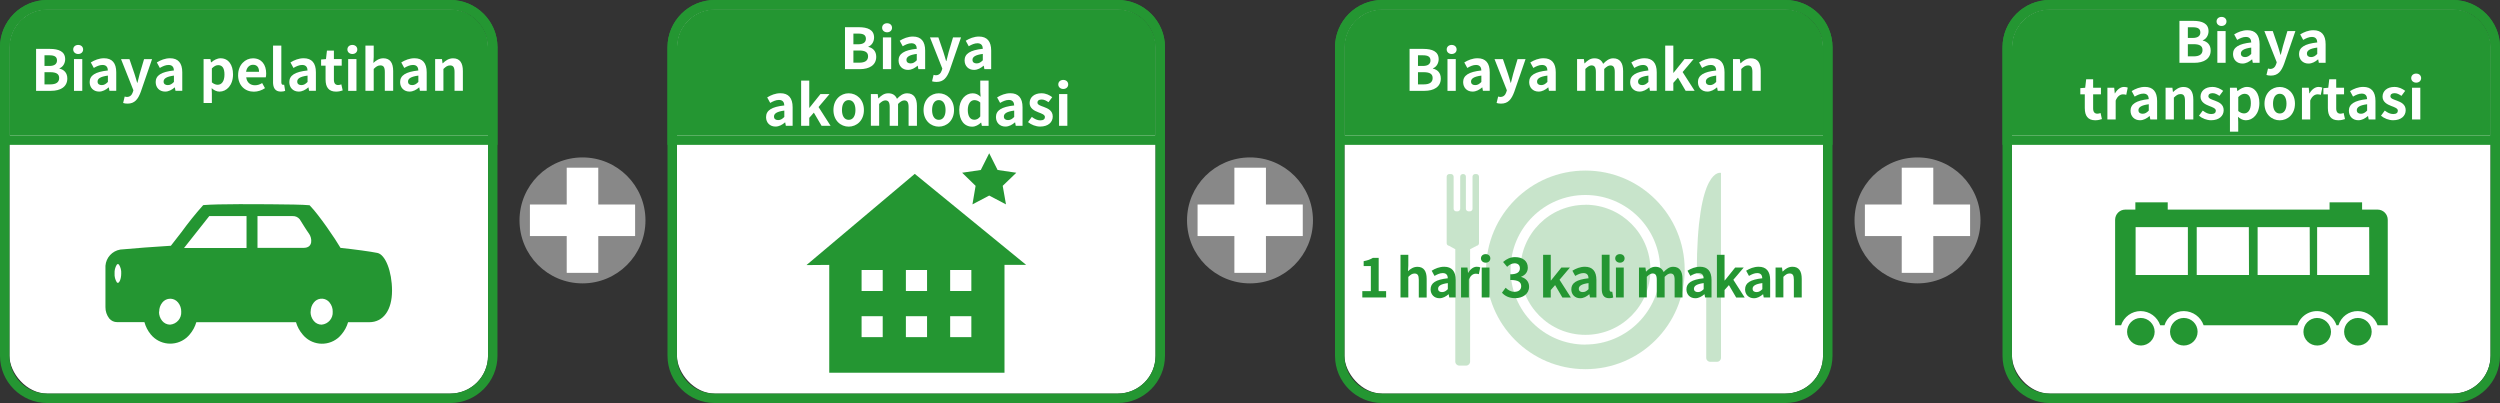
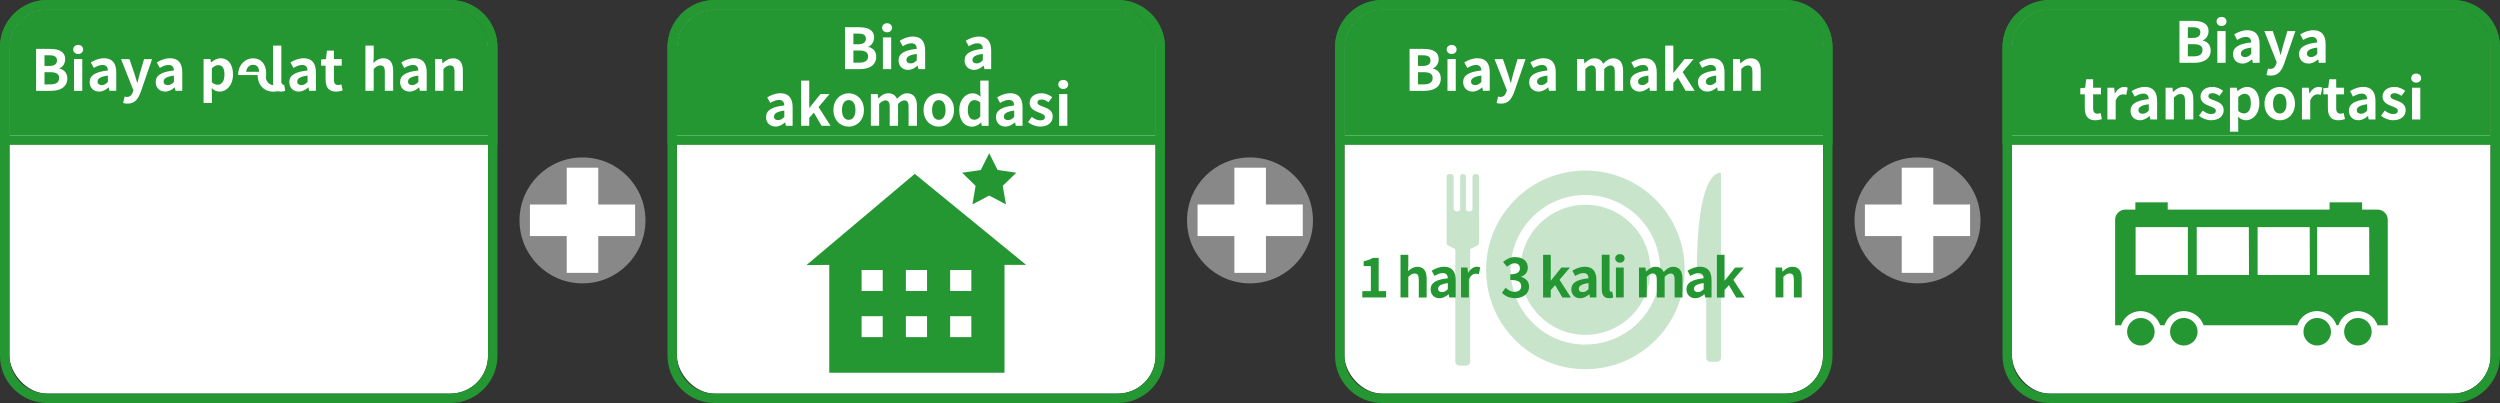
<svg xmlns="http://www.w3.org/2000/svg" id="_レイヤー_2" data-name="レイヤー 2" viewBox="0 0 794 128">
  <rect x="0" y="0" width="794" height="128" fill="#333333" stroke="none" />
  <defs>
    <style>
      .cls-1, .cls-2, .cls-3, .cls-4 {
        stroke-width: 0px;
      }

      .cls-1, .cls-4 {
        fill: #249632;
      }

      .cls-2 {
        fill: #888;
      }

      .cls-3 {
        fill: #fff;
      }

      .cls-4 {
        isolation: isolate;
        opacity: .25;
      }
    </style>
  </defs>
  <g id="_レイヤー_1-2" data-name="レイヤー 1">
    <g>
      <path class="cls-2" d="M185,90c11.05,0,20-8.95,20-20s-8.95-20-20-20-20,8.95-20,20,8.95,20,20,20" />
      <rect class="cls-3" x="179.99" y="53.26" width="10.02" height="33.4" />
      <rect class="cls-3" x="168.3" y="64.95" width="33.41" height="10.02" />
      <path class="cls-2" d="M397.05,90c11.05-.03,19.98-9,19.95-20.05s-9-19.98-20.05-19.95c-11.03.03-19.95,8.97-19.95,20,0,11.05,8.95,20,20,20,.02,0,.03,0,.05,0" />
      <rect class="cls-3" x="392.04" y="53.26" width="10.02" height="33.4" />
      <rect class="cls-3" x="380.35" y="64.95" width="33.41" height="10.02" />
      <path class="cls-2" d="M609,90c11.05,0,20-8.95,20-20s-8.95-20-20-20-20,8.95-20,20,8.95,20,20,20" />
      <rect class="cls-3" x="603.99" y="53.26" width="10.02" height="33.4" />
      <rect class="cls-3" x="592.29" y="64.95" width="33.41" height="10.02" />
      <g>
        <rect class="cls-3" x="3" y="3" width="152" height="122" rx="12" ry="12" />
        <path class="cls-1" d="M143,3c6.63,0,12,5.37,12,12v98c0,6.63-5.37,12-12,12H15c-6.63,0-12-5.37-12-12V15c0-6.63,5.37-12,12-12h128M143,0H15C6.73,0,0,6.73,0,15v98c0,8.27,6.73,15,15,15h128c8.27,0,15-6.73,15-15V15c0-8.27-6.73-15-15-15h0Z" />
      </g>
      <g>
        <path class="cls-1" d="M15,3h128c6.62,0,12,5.38,12,12v28H3V15c0-6.62,5.38-12,12-12Z" />
        <path class="cls-1" d="M143,3c6.63,0,12,5.37,12,12v28H3V15c0-6.63,5.37-12,12-12h128M143,0H15C6.73,0,0,6.73,0,15v31h158V15c0-8.27-6.73-15-15-15h0Z" />
      </g>
-       <path class="cls-1" d="M50.56,98.99c-.02-1.06.33-2.09,1-2.91,1.1-1.38,3.12-1.61,4.5-.5.19.15.35.32.5.5.67.82,1.02,1.85,1,2.91.14,2.12-1.44,3.95-3.56,4.12-.97-.01-1.89-.46-2.5-1.21-.67-.82-1.02-1.85-1-2.91M98.67,98.99c-.02-1.06.33-2.09,1-2.91,1.08-1.38,3.07-1.63,4.45-.55.21.16.39.35.55.55.67.82,1.03,1.85,1,2.91.15,2.11-1.42,3.94-3.53,4.12-.98,0-1.9-.45-2.51-1.21-.67-.82-1.02-1.85-1-2.91M66.46,68.63h11.84v10.13h-19.85l8.01-10.13ZM92.92,68.63c.87-.05,1.71.32,2.26,1,.53.82,2.1,3.42,3,4.65.9,1.23,1.4,4.44-1.74,4.44h-14.66v-10.09h11.14ZM76.11,64.84c-5,0-9.38.12-11.26.28h-.24l-.2.17c-2.39,2.68-4.64,5.49-6.75,8.4-1.29,1.67-2.5,3.25-3.39,4.36-2.53.11-14.25,1-16.06,1.21-2.57.43-4.52,2.55-4.72,5.15v13.14c-.02,1.3.41,2.56,1.2,3.59.62.75,1.55,1.18,2.53,1.17h8.65c.39,1.42,1.07,2.75,2,3.89,2.79,3.42,7.83,3.94,11.26,1.14.42-.34.8-.73,1.14-1.14.96-1.13,1.67-2.45,2.08-3.87h31.66c.41,1.42,1.12,2.74,2.08,3.87,2.75,3.42,7.74,3.96,11.16,1.22.45-.36.86-.77,1.22-1.22.96-1.13,1.67-2.45,2.08-3.87h6.73c4.45,0,7.23-3.84,7.23-10s-2.13-11.49-4.65-12c-2-.42-7.65-1.19-11.71-1.6-1.58-2.74-6.82-10.45-9.66-13.36l-.21-.2h-.24c-1.59-.17-6.71-.27-12.51-.3l-9.42-.03ZM36.39,86.84c-.06-.97.18-1.93.69-2.76.08-.12.21-.2.35-.22.15.01.29.1.38.22.51.83.75,1.79.69,2.76,0,1.84-.62,3-1.07,3-.14-.02-.27-.09-.35-.21-.51-.83-.75-1.79-.69-2.76" />
      <g>
        <path class="cls-3" d="M11.46,15.53h4.41c2.74,0,4.83.79,4.83,3.28,0,1.22-.68,2.48-1.82,2.88v.09c1.44.34,2.5,1.35,2.5,3.15,0,2.68-2.23,3.92-5.17,3.92h-4.75v-13.32ZM15.67,20.95c1.69,0,2.43-.68,2.43-1.75,0-1.17-.79-1.64-2.39-1.64h-1.58v3.38h1.55ZM15.98,26.8c1.82,0,2.81-.65,2.81-2.03,0-1.3-.97-1.84-2.81-1.84h-1.85v3.87h1.85Z" />
        <path class="cls-3" d="M23.25,15.71c0-.86.67-1.44,1.58-1.44s1.57.58,1.57,1.44-.67,1.44-1.57,1.44-1.58-.61-1.58-1.44ZM23.5,18.77h2.63v10.08h-2.63v-10.08Z" />
        <path class="cls-3" d="M28.47,26.11c0-2.16,1.75-3.29,5.8-3.73-.04-.99-.47-1.75-1.71-1.75-.94,0-1.84.41-2.77.95l-.95-1.75c1.19-.74,2.63-1.33,4.21-1.33,2.56,0,3.87,1.53,3.87,4.45v5.89h-2.16l-.2-1.08h-.05c-.88.76-1.89,1.33-3.04,1.33-1.8,0-2.99-1.28-2.99-2.99ZM34.27,26.04v-2.03c-2.45.32-3.28.99-3.28,1.89,0,.79.56,1.13,1.33,1.13s1.31-.36,1.94-.99Z" />
        <path class="cls-3" d="M39.11,32.7l.49-2.04c.18.05.47.13.7.13,1.03,0,1.6-.65,1.89-1.53l.18-.59-3.93-9.9h2.67l1.6,4.68c.31.9.56,1.87.85,2.84h.09c.23-.94.49-1.91.72-2.84l1.39-4.68h2.54l-3.58,10.39c-.88,2.38-1.96,3.75-4.21,3.75-.59,0-.99-.07-1.39-.2Z" />
        <path class="cls-3" d="M49.44,26.11c0-2.16,1.75-3.29,5.8-3.73-.04-.99-.47-1.75-1.71-1.75-.94,0-1.84.41-2.77.95l-.95-1.75c1.19-.74,2.63-1.33,4.21-1.33,2.56,0,3.87,1.53,3.87,4.45v5.89h-2.16l-.2-1.08h-.05c-.88.76-1.89,1.33-3.04,1.33-1.8,0-2.99-1.28-2.99-2.99ZM55.24,26.04v-2.03c-2.45.32-3.28.99-3.28,1.89,0,.79.56,1.13,1.33,1.13s1.31-.36,1.94-.99Z" />
        <path class="cls-3" d="M64.67,18.77h2.16l.18,1.04h.07c.85-.72,1.89-1.3,2.97-1.3,2.49,0,3.96,2.04,3.96,5.13,0,3.46-2.07,5.46-4.29,5.46-.88,0-1.73-.4-2.5-1.1l.07,1.66v3.06h-2.63v-13.95ZM71.29,23.68c0-1.93-.61-2.99-2-2.99-.68,0-1.3.34-2,1.04v4.43c.65.56,1.3.76,1.84.76,1.22,0,2.16-1.04,2.16-3.24Z" />
-         <path class="cls-3" d="M75.63,23.83c0-3.28,2.29-5.31,4.7-5.31,2.77,0,4.21,2.04,4.21,4.83,0,.49-.05.97-.13,1.21h-6.21c.22,1.66,1.3,2.52,2.79,2.52.83,0,1.55-.25,2.27-.7l.9,1.62c-.99.68-2.27,1.12-3.53,1.12-2.81,0-5.01-1.96-5.01-5.28ZM82.27,22.8c0-1.37-.61-2.23-1.91-2.23-1.06,0-2,.76-2.2,2.23h4.1Z" />
+         <path class="cls-3" d="M75.63,23.83c0-3.28,2.29-5.31,4.7-5.31,2.77,0,4.21,2.04,4.21,4.83,0,.49-.05.97-.13,1.21c.22,1.66,1.3,2.52,2.79,2.52.83,0,1.55-.25,2.27-.7l.9,1.62c-.99.68-2.27,1.12-3.53,1.12-2.81,0-5.01-1.96-5.01-5.28ZM82.27,22.8c0-1.37-.61-2.23-1.91-2.23-1.06,0-2,.76-2.2,2.23h4.1Z" />
        <path class="cls-3" d="M86.72,26.02v-11.54h2.63v11.67c0,.59.29.79.54.79.11,0,.18,0,.36-.04l.32,1.96c-.31.13-.76.23-1.37.23-1.84,0-2.49-1.21-2.49-3.08Z" />
        <path class="cls-3" d="M91.88,26.11c0-2.16,1.75-3.29,5.8-3.73-.04-.99-.47-1.75-1.71-1.75-.94,0-1.84.41-2.77.95l-.95-1.75c1.19-.74,2.63-1.33,4.21-1.33,2.56,0,3.87,1.53,3.87,4.45v5.89h-2.16l-.2-1.08h-.05c-.88.76-1.89,1.33-3.04,1.33-1.8,0-2.99-1.28-2.99-2.99ZM97.68,26.04v-2.03c-2.45.32-3.28.99-3.28,1.89,0,.79.56,1.13,1.33,1.13s1.31-.36,1.94-.99Z" />
        <path class="cls-3" d="M103.4,25.32v-4.46h-1.42v-1.96l1.55-.13.31-2.7h2.21v2.7h2.48v2.09h-2.48v4.46c0,1.15.47,1.69,1.37,1.69.32,0,.72-.11.99-.22l.43,1.93c-.54.18-1.24.38-2.12.38-2.39,0-3.31-1.51-3.31-3.78Z" />
-         <path class="cls-3" d="M110.33,15.71c0-.86.67-1.44,1.58-1.44s1.57.58,1.57,1.44-.67,1.44-1.57,1.44-1.58-.61-1.58-1.44ZM110.58,18.77h2.63v10.08h-2.63v-10.08Z" />
        <path class="cls-3" d="M116.06,14.48h2.63v3.62l-.11,1.89c.81-.76,1.8-1.48,3.17-1.48,2.18,0,3.12,1.51,3.12,4.05v6.28h-2.65v-5.96c0-1.55-.43-2.11-1.42-2.11-.83,0-1.35.4-2.11,1.13v6.93h-2.63v-14.37Z" />
        <path class="cls-3" d="M127.07,26.11c0-2.16,1.75-3.29,5.8-3.73-.04-.99-.47-1.75-1.71-1.75-.94,0-1.84.41-2.77.95l-.95-1.75c1.19-.74,2.63-1.33,4.21-1.33,2.56,0,3.87,1.53,3.87,4.45v5.89h-2.16l-.2-1.08h-.05c-.88.76-1.89,1.33-3.04,1.33-1.8,0-2.99-1.28-2.99-2.99ZM132.87,26.04v-2.03c-2.45.32-3.28.99-3.28,1.89,0,.79.56,1.13,1.33,1.13s1.31-.36,1.94-.99Z" />
        <path class="cls-3" d="M138.21,18.77h2.16l.18,1.33h.07c.88-.86,1.91-1.58,3.28-1.58,2.18,0,3.11,1.51,3.11,4.05v6.28h-2.65v-5.96c0-1.55-.43-2.11-1.42-2.11-.83,0-1.35.4-2.11,1.13v6.93h-2.63v-10.08Z" />
      </g>
      <g>
        <rect class="cls-3" x="215" y="3" width="152" height="122" rx="12" ry="12" />
        <path class="cls-1" d="M355,3c6.63,0,12,5.37,12,12v98c0,6.63-5.37,12-12,12h-128c-6.63,0-12-5.37-12-12V15c0-6.63,5.37-12,12-12h128M355,0h-128c-8.27,0-15,6.73-15,15v98c0,8.27,6.73,15,15,15h128c8.27,0,15-6.73,15-15V15c0-8.27-6.73-15-15-15h0Z" />
      </g>
      <g>
        <polygon class="cls-1" points="318.46 59.02 322.78 54.86 316.84 53.99 314.17 48.67 311.5 53.99 305.57 54.86 309.85 59.02 308.85 64.91 314.17 62.11 319.5 64.91 318.46 59.02" />
        <path class="cls-1" d="M290.53,55.22l-34.33,28.91v.06l7.17-.06v34.25h55.66v-34.25h6.88l-35.38-28.91ZM280.35,107.08h-6.71v-6.65h6.71v6.65ZM280.35,92.42h-6.71v-6.67h6.71v6.67ZM294.43,107.08h-6.72v-6.65h6.72v6.65ZM294.43,92.42h-6.72v-6.67h6.72v6.67ZM308.5,107.08h-6.73v-6.65h6.73v6.65ZM308.5,92.42h-6.73v-6.67h6.73v6.67Z" />
      </g>
      <g>
        <path class="cls-1" d="M227,3h128c6.62,0,12,5.38,12,12v28h-152V15c0-6.62,5.38-12,12-12Z" />
        <path class="cls-1" d="M355,3c6.63,0,12,5.37,12,12v28h-152V15c0-6.63,5.37-12,12-12h128M355,0h-128c-8.27,0-15,6.73-15,15v31h158V15c0-8.27-6.73-15-15-15h0Z" />
      </g>
      <g>
        <path class="cls-3" d="M268.37,8.64h4.41c2.74,0,4.83.79,4.83,3.28,0,1.22-.68,2.48-1.82,2.88v.09c1.44.34,2.5,1.35,2.5,3.15,0,2.68-2.23,3.92-5.17,3.92h-4.75v-13.32ZM272.58,14.06c1.69,0,2.43-.68,2.43-1.75,0-1.17-.79-1.64-2.39-1.64h-1.58v3.38h1.55ZM272.89,19.91c1.82,0,2.81-.65,2.81-2.03,0-1.3-.97-1.84-2.81-1.84h-1.85v3.87h1.85Z" />
        <path class="cls-3" d="M280.16,8.82c0-.86.67-1.44,1.58-1.44s1.57.58,1.57,1.44-.67,1.44-1.57,1.44-1.58-.61-1.58-1.44ZM280.41,11.88h2.63v10.08h-2.63v-10.08Z" />
        <path class="cls-3" d="M285.38,19.22c0-2.16,1.75-3.29,5.8-3.73-.04-.99-.47-1.75-1.71-1.75-.94,0-1.84.41-2.77.95l-.95-1.75c1.19-.74,2.63-1.33,4.21-1.33,2.56,0,3.87,1.53,3.87,4.45v5.89h-2.16l-.2-1.08h-.05c-.88.76-1.89,1.33-3.04,1.33-1.8,0-2.99-1.28-2.99-2.99ZM291.17,19.15v-2.03c-2.45.32-3.28.99-3.28,1.89,0,.79.56,1.13,1.33,1.13s1.31-.36,1.94-.99Z" />
-         <path class="cls-3" d="M296.02,25.81l.49-2.04c.18.05.47.13.7.13,1.03,0,1.6-.65,1.89-1.53l.18-.59-3.92-9.9h2.67l1.6,4.68c.31.9.56,1.87.85,2.84h.09c.23-.94.49-1.91.72-2.84l1.39-4.68h2.54l-3.58,10.39c-.88,2.38-1.96,3.75-4.21,3.75-.59,0-.99-.07-1.39-.2Z" />
        <path class="cls-3" d="M306.35,19.22c0-2.16,1.75-3.29,5.8-3.73-.04-.99-.47-1.75-1.71-1.75-.94,0-1.84.41-2.77.95l-.95-1.75c1.19-.74,2.63-1.33,4.21-1.33,2.56,0,3.87,1.53,3.87,4.45v5.89h-2.16l-.2-1.08h-.05c-.88.76-1.89,1.33-3.04,1.33-1.8,0-2.99-1.28-2.99-2.99ZM312.14,19.15v-2.03c-2.45.32-3.28.99-3.28,1.89,0,.79.56,1.13,1.33,1.13s1.31-.36,1.95-.99Z" />
        <path class="cls-3" d="M243.3,37.22c0-2.16,1.75-3.29,5.8-3.73-.04-.99-.47-1.75-1.71-1.75-.94,0-1.84.41-2.77.95l-.96-1.75c1.19-.74,2.63-1.33,4.21-1.33,2.56,0,3.87,1.53,3.87,4.45v5.89h-2.16l-.2-1.08h-.05c-.88.76-1.89,1.33-3.04,1.33-1.8,0-2.99-1.28-2.99-2.99ZM249.1,37.15v-2.03c-2.45.32-3.28.99-3.28,1.89,0,.79.56,1.13,1.33,1.13s1.31-.36,1.94-.99Z" />
        <path class="cls-3" d="M254.44,25.59h2.58v8.64h.07l3.49-4.36h2.88l-3.49,4.12,3.82,5.96h-2.86l-2.45-4.18-1.46,1.66v2.52h-2.58v-14.37Z" />
        <path class="cls-3" d="M264.7,34.94c0-3.37,2.32-5.31,4.84-5.31s4.84,1.94,4.84,5.31-2.32,5.28-4.84,5.28-4.84-1.94-4.84-5.28ZM271.69,34.94c0-1.91-.77-3.15-2.14-3.15s-2.14,1.24-2.14,3.15.77,3.12,2.14,3.12,2.14-1.22,2.14-3.12Z" />
        <path class="cls-3" d="M276.6,29.88h2.16l.18,1.35h.07c.85-.88,1.78-1.6,3.1-1.6,1.44,0,2.29.65,2.77,1.76.92-.97,1.89-1.76,3.21-1.76,2.14,0,3.13,1.51,3.13,4.05v6.28h-2.65v-5.96c0-1.55-.45-2.11-1.4-2.11-.58,0-1.22.38-1.95,1.13v6.93h-2.65v-5.96c0-1.55-.45-2.11-1.4-2.11-.58,0-1.22.38-1.95,1.13v6.93h-2.63v-10.08Z" />
        <path class="cls-3" d="M293.32,34.94c0-3.37,2.32-5.31,4.84-5.31s4.84,1.94,4.84,5.31-2.32,5.28-4.84,5.28-4.84-1.94-4.84-5.28ZM300.31,34.94c0-1.91-.78-3.15-2.14-3.15s-2.14,1.24-2.14,3.15.77,3.12,2.14,3.12,2.14-1.22,2.14-3.12Z" />
        <path class="cls-3" d="M304.65,34.94c0-3.29,2.05-5.31,4.23-5.31,1.13,0,1.84.43,2.56,1.1l-.11-1.58v-3.55h2.65v14.37h-2.14l-.22-1.04h-.05c-.74.72-1.75,1.3-2.79,1.3-2.5,0-4.12-1.98-4.12-5.28ZM311.33,36.99v-4.43c-.61-.56-1.24-.76-1.87-.76-1.13,0-2.09,1.08-2.09,3.1s.76,3.13,2.09,3.13c.7,0,1.3-.29,1.87-1.04Z" />
        <path class="cls-3" d="M316.31,37.22c0-2.16,1.75-3.29,5.8-3.73-.04-.99-.47-1.75-1.71-1.75-.94,0-1.84.41-2.77.95l-.95-1.75c1.19-.74,2.63-1.33,4.21-1.33,2.56,0,3.87,1.53,3.87,4.45v5.89h-2.16l-.2-1.08h-.05c-.88.76-1.89,1.33-3.04,1.33-1.8,0-2.99-1.28-2.99-2.99ZM322.11,37.15v-2.03c-2.45.32-3.28.99-3.28,1.89,0,.79.56,1.13,1.33,1.13s1.31-.36,1.94-.99Z" />
        <path class="cls-3" d="M326.5,38.79l1.21-1.66c.9.7,1.77,1.1,2.7,1.1,1.01,0,1.46-.43,1.46-1.06,0-.76-1.04-1.1-2.11-1.51-1.28-.49-2.75-1.26-2.75-2.94,0-1.82,1.48-3.1,3.74-3.1,1.48,0,2.59.61,3.44,1.24l-1.19,1.6c-.72-.5-1.42-.86-2.18-.86-.9,0-1.33.4-1.33.97,0,.74.99,1.01,2.05,1.4,1.33.5,2.81,1.17,2.81,3.04,0,1.76-1.39,3.19-4.02,3.19-1.35,0-2.84-.59-3.83-1.42Z" />
        <path class="cls-3" d="M336.11,26.82c0-.86.67-1.44,1.58-1.44s1.57.58,1.57,1.44-.67,1.44-1.57,1.44-1.58-.61-1.58-1.44ZM336.36,29.88h2.63v10.08h-2.63v-10.08Z" />
      </g>
      <g>
        <rect class="cls-3" x="639" y="3" width="152" height="122" rx="12" ry="12" />
        <path class="cls-1" d="M779,3c6.63,0,12,5.37,12,12v98c0,6.63-5.37,12-12,12h-128c-6.63,0-12-5.37-12-12V15c0-6.63,5.37-12,12-12h128M779,0h-128c-8.27,0-15,6.73-15,15v98c0,8.27,6.73,15,15,15h128c8.27,0,15-6.73,15-15V15c0-8.27-6.73-15-15-15h0Z" />
      </g>
      <g>
        <path class="cls-1" d="M735.87,100.98c-2.42.04-4.34,2.04-4.3,4.46.04,2.42,2.04,4.34,4.46,4.3,2.38-.04,4.29-1.98,4.3-4.36-.03-2.44-2.02-4.41-4.46-4.4" />
        <path class="cls-1" d="M679.87,100.98c-2.42.04-4.35,2.03-4.31,4.45.04,2.42,2.03,4.35,4.45,4.31,2.38-.04,4.3-1.98,4.31-4.36-.02-2.44-2.01-4.41-4.45-4.4" />
        <path class="cls-1" d="M748.87,100.98c-2.42,0-4.38,1.96-4.38,4.38s1.96,4.38,4.38,4.38,4.38-1.96,4.38-4.38-1.96-4.38-4.38-4.38" />
        <path class="cls-1" d="M693.58,100.98c-2.42,0-4.38,1.96-4.38,4.38s1.96,4.38,4.38,4.38,4.38-1.96,4.38-4.38-1.96-4.38-4.38-4.38" />
        <path class="cls-1" d="M758.35,69.8c0-1.78-1.43-3.22-3.21-3.23-.01,0-.02,0-.03,0h-4.91v-2.3h-10.33v2.3h-51.4v-2.3h-10.28v2.3h-3.19c-1.79,0-3.23,1.44-3.24,3.23v33.5h1.9c.88-2.68,3.38-4.49,6.2-4.5,2.82.02,5.31,1.83,6.22,4.5h1.37c.83-2.71,3.34-4.54,6.17-4.5,2.82.04,5.32,1.83,6.25,4.5h29.79c1.12-3.43,4.81-5.29,8.24-4.17,1.97.65,3.52,2.2,4.17,4.17h.63c.82-2.71,3.33-4.54,6.16-4.5,2.83.03,5.33,1.83,6.26,4.5h3.23v-33.5ZM694.87,87.34h-16.6v-15.21h16.6v15.21ZM714.28,87.34h-16.6v-15.21h16.55l.05,15.21ZM733.61,87.34h-16.59v-15.21h16.54l.05,15.21ZM752.5,87.34h-16.58v-15.21h16.53l.05,15.21Z" />
      </g>
      <g>
        <path class="cls-1" d="M651,3h128c6.62,0,12,5.38,12,12v28h-152V15c0-6.62,5.38-12,12-12Z" />
        <path class="cls-1" d="M779,3c6.63,0,12,5.37,12,12v28h-152V15c0-6.63,5.37-12,12-12h128M779,0h-128c-8.27,0-15,6.73-15,15v31h158V15c0-8.27-6.73-15-15-15h0Z" />
      </g>
      <g>
        <path class="cls-3" d="M692.19,6.63h4.41c2.74,0,4.83.79,4.83,3.28,0,1.22-.68,2.48-1.82,2.88v.09c1.44.34,2.5,1.35,2.5,3.15,0,2.68-2.23,3.92-5.17,3.92h-4.75V6.63ZM696.4,12.05c1.69,0,2.43-.68,2.43-1.75,0-1.17-.79-1.64-2.39-1.64h-1.58v3.38h1.55ZM696.71,17.9c1.82,0,2.81-.65,2.81-2.03,0-1.3-.97-1.84-2.81-1.84h-1.85v3.87h1.85Z" />
        <path class="cls-3" d="M703.98,6.81c0-.86.67-1.44,1.58-1.44s1.57.58,1.57,1.44-.67,1.44-1.57,1.44-1.58-.61-1.58-1.44ZM704.23,9.87h2.63v10.08h-2.63v-10.08Z" />
        <path class="cls-3" d="M709.2,17.21c0-2.16,1.75-3.29,5.8-3.73-.04-.99-.47-1.75-1.71-1.75-.94,0-1.84.41-2.77.95l-.95-1.75c1.19-.74,2.63-1.33,4.21-1.33,2.56,0,3.87,1.53,3.87,4.45v5.89h-2.16l-.2-1.08h-.05c-.88.76-1.89,1.33-3.04,1.33-1.8,0-2.99-1.28-2.99-2.99ZM714.99,17.14v-2.03c-2.45.32-3.28.99-3.28,1.89,0,.79.56,1.13,1.33,1.13s1.31-.36,1.94-.99Z" />
        <path class="cls-3" d="M719.83,23.8l.49-2.04c.18.05.47.13.7.13,1.03,0,1.6-.65,1.89-1.53l.18-.59-3.93-9.9h2.67l1.6,4.68c.31.9.56,1.87.85,2.84h.09c.23-.94.49-1.91.72-2.84l1.39-4.68h2.54l-3.58,10.39c-.88,2.38-1.96,3.75-4.21,3.75-.59,0-.99-.07-1.39-.2Z" />
        <path class="cls-3" d="M730.17,17.21c0-2.16,1.75-3.29,5.8-3.73-.04-.99-.47-1.75-1.71-1.75-.94,0-1.84.41-2.77.95l-.95-1.75c1.19-.74,2.63-1.33,4.21-1.33,2.56,0,3.87,1.53,3.87,4.45v5.89h-2.16l-.2-1.08h-.05c-.88.76-1.89,1.33-3.04,1.33-1.8,0-2.99-1.28-2.99-2.99ZM735.96,17.14v-2.03c-2.45.32-3.28.99-3.28,1.89,0,.79.56,1.13,1.33,1.13s1.31-.36,1.94-.99Z" />
        <path class="cls-3" d="M662.13,34.42v-4.46h-1.42v-1.96l1.55-.13.31-2.7h2.21v2.7h2.48v2.09h-2.48v4.46c0,1.15.47,1.69,1.37,1.69.32,0,.72-.11.99-.22l.43,1.93c-.54.18-1.24.38-2.12.38-2.39,0-3.31-1.51-3.31-3.78Z" />
        <path class="cls-3" d="M669.31,27.87h2.16l.18,1.78h.07c.74-1.31,1.82-2.04,2.86-2.04.56,0,.88.09,1.19.22l-.47,2.29c-.34-.11-.63-.16-1.04-.16-.79,0-1.75.52-2.32,1.98v6.01h-2.63v-10.08Z" />
        <path class="cls-3" d="M676.65,35.21c0-2.16,1.75-3.29,5.8-3.73-.04-.99-.47-1.75-1.71-1.75-.94,0-1.84.41-2.77.95l-.95-1.75c1.19-.74,2.63-1.33,4.21-1.33,2.56,0,3.87,1.53,3.87,4.45v5.89h-2.16l-.2-1.08h-.05c-.88.76-1.89,1.33-3.04,1.33-1.8,0-2.99-1.28-2.99-2.99ZM682.45,35.14v-2.03c-2.45.32-3.28.99-3.28,1.89,0,.79.56,1.13,1.33,1.13s1.31-.36,1.94-.99Z" />
        <path class="cls-3" d="M687.79,27.87h2.16l.18,1.33h.07c.88-.86,1.91-1.58,3.28-1.58,2.18,0,3.12,1.51,3.12,4.05v6.28h-2.65v-5.96c0-1.55-.43-2.11-1.42-2.11-.83,0-1.35.4-2.11,1.13v6.93h-2.63v-10.08Z" />
        <path class="cls-3" d="M698.38,36.78l1.21-1.66c.9.7,1.76,1.1,2.7,1.1,1.01,0,1.46-.43,1.46-1.06,0-.76-1.04-1.1-2.11-1.51-1.28-.49-2.75-1.26-2.75-2.94,0-1.82,1.48-3.1,3.75-3.1,1.48,0,2.59.61,3.44,1.24l-1.19,1.6c-.72-.5-1.42-.86-2.18-.86-.9,0-1.33.4-1.33.97,0,.74.99,1.01,2.05,1.4,1.33.5,2.81,1.17,2.81,3.04,0,1.76-1.39,3.19-4.01,3.19-1.35,0-2.84-.59-3.83-1.42Z" />
        <path class="cls-3" d="M708.24,27.87h2.16l.18,1.04h.07c.85-.72,1.89-1.3,2.97-1.3,2.48,0,3.96,2.04,3.96,5.13,0,3.46-2.07,5.46-4.29,5.46-.88,0-1.73-.4-2.5-1.1l.07,1.66v3.06h-2.63v-13.95ZM714.87,32.78c0-1.93-.61-2.99-2-2.99-.68,0-1.3.34-2,1.04v4.43c.65.56,1.3.76,1.84.76,1.22,0,2.16-1.04,2.16-3.24Z" />
        <path class="cls-3" d="M719.2,32.93c0-3.37,2.32-5.31,4.84-5.31s4.84,1.94,4.84,5.31-2.32,5.28-4.84,5.28-4.84-1.94-4.84-5.28ZM726.19,32.93c0-1.91-.77-3.15-2.14-3.15s-2.14,1.24-2.14,3.15.77,3.12,2.14,3.12,2.14-1.22,2.14-3.12Z" />
        <path class="cls-3" d="M731.1,27.87h2.16l.18,1.78h.07c.74-1.31,1.82-2.04,2.86-2.04.56,0,.88.09,1.19.22l-.47,2.29c-.34-.11-.63-.16-1.04-.16-.79,0-1.75.52-2.32,1.98v6.01h-2.63v-10.08Z" />
        <path class="cls-3" d="M739.33,34.42v-4.46h-1.42v-1.96l1.55-.13.31-2.7h2.21v2.7h2.49v2.09h-2.49v4.46c0,1.15.47,1.69,1.37,1.69.32,0,.72-.11.99-.22l.43,1.93c-.54.18-1.24.38-2.12.38-2.39,0-3.31-1.51-3.31-3.78Z" />
        <path class="cls-3" d="M746,35.21c0-2.16,1.75-3.29,5.8-3.73-.04-.99-.47-1.75-1.71-1.75-.94,0-1.84.41-2.77.95l-.95-1.75c1.19-.74,2.63-1.33,4.21-1.33,2.56,0,3.87,1.53,3.87,4.45v5.89h-2.16l-.2-1.08h-.05c-.88.76-1.89,1.33-3.04,1.33-1.8,0-2.99-1.28-2.99-2.99ZM751.8,35.14v-2.03c-2.45.32-3.28.99-3.28,1.89,0,.79.56,1.13,1.33,1.13s1.31-.36,1.94-.99Z" />
        <path class="cls-3" d="M756.19,36.78l1.21-1.66c.9.7,1.76,1.1,2.7,1.1,1.01,0,1.46-.43,1.46-1.06,0-.76-1.04-1.1-2.11-1.51-1.28-.49-2.75-1.26-2.75-2.94,0-1.82,1.48-3.1,3.75-3.1,1.48,0,2.59.61,3.44,1.24l-1.19,1.6c-.72-.5-1.42-.86-2.18-.86-.9,0-1.33.4-1.33.97,0,.74.99,1.01,2.05,1.4,1.33.5,2.81,1.17,2.81,3.04,0,1.76-1.39,3.19-4.01,3.19-1.35,0-2.84-.59-3.83-1.42Z" />
        <path class="cls-3" d="M765.8,24.81c0-.86.67-1.44,1.58-1.44s1.57.58,1.57,1.44-.67,1.44-1.57,1.44-1.58-.61-1.58-1.44ZM766.06,27.87h2.63v10.08h-2.63v-10.08Z" />
      </g>
      <g>
        <rect class="cls-3" x="427" y="3" width="152" height="122" rx="12" ry="12" />
        <path class="cls-1" d="M567,3c6.63,0,12,5.37,12,12v98c0,6.63-5.37,12-12,12h-128c-6.63,0-12-5.37-12-12V15c0-6.63,5.37-12,12-12h128M567,0h-128c-8.27,0-15,6.73-15,15v98c0,8.27,6.73,15,15,15h128c8.27,0,15-6.73,15-15V15c0-8.27-6.73-15-15-15h0Z" />
      </g>
      <path class="cls-4" d="M546.58,89.76h0v-34.85s-7.68-2.37-7.68,31.88l3,1.31v25.57c0,.68.56,1.23,1.24,1.23h2.21c.68,0,1.23-.56,1.24-1.24v-23.9Z" />
      <path class="cls-4" d="M469.01,55.29h-.61c-.45.06-.78.47-.73.92v10c.04.45-.29.85-.74.91h-.61c-.46-.06-.79-.46-.75-.92v-10c.05-.45-.28-.86-.73-.92h-.35c-.45.06-.77.47-.73.92v10c.04.45-.29.86-.74.92h-.61c-.45-.06-.78-.47-.74-.92v-10c.04-.46-.29-.86-.74-.92h-.73c-.45.06-.78.46-.74.92v20.94c-.05.46.28.87.74.92l2,1.09v35.72c.01.68.56,1.23,1.24,1.24h2.21c.69,0,1.24-.55,1.25-1.24v-35.72l2.1-1.09c.45-.06.78-.47.73-.92v-20.93c.05-.45-.28-.86-.73-.92" />
      <path class="cls-4" d="M503.53,65.05c-11.4,0-20.65,9.25-20.65,20.65,0,11.4,9.25,20.65,20.65,20.65,11.4,0,20.65-9.25,20.65-20.65,0,0,0-.02,0-.03-.02-11.4-9.25-20.63-20.65-20.65" />
      <path class="cls-4" d="M503.53,54.17c-17.42,0-31.54,14.11-31.55,31.53,0,17.42,14.11,31.54,31.53,31.55s31.54-14.11,31.55-31.53c0-.02,0-.03,0-.05-.01-17.4-14.13-31.51-31.53-31.5M503.53,109.45c-13.12,0-23.76-10.63-23.77-23.75,0-13.12,10.63-23.76,23.75-23.77,13.12,0,23.76,10.62,23.77,23.74-.02,13.11-10.64,23.73-23.75,23.75" />
      <g>
        <path class="cls-1" d="M432.68,92.46h2.7v-7.96h-2.28v-1.55c1.26-.24,2.12-.56,2.92-1.05h1.85v10.56h2.36v2.02h-7.56v-2.02Z" />
        <path class="cls-1" d="M444.8,80.92h2.48v3.42l-.1,1.79c.76-.71,1.7-1.39,2.99-1.39,2.06,0,2.94,1.43,2.94,3.82v5.93h-2.5v-5.63c0-1.46-.41-1.99-1.34-1.99-.78,0-1.27.37-1.99,1.07v6.54h-2.48v-13.56Z" />
        <path class="cls-1" d="M454.36,91.9c0-2.04,1.65-3.11,5.47-3.52-.03-.93-.44-1.65-1.61-1.65-.88,0-1.73.39-2.62.9l-.9-1.65c1.12-.7,2.48-1.26,3.98-1.26,2.41,0,3.65,1.44,3.65,4.2v5.56h-2.04l-.19-1.02h-.05c-.83.71-1.79,1.26-2.87,1.26-1.7,0-2.82-1.21-2.82-2.82ZM459.83,91.83v-1.92c-2.31.31-3.09.94-3.09,1.79,0,.75.53,1.07,1.26,1.07s1.24-.34,1.84-.94Z" />
        <path class="cls-1" d="M464.03,84.96h2.04l.17,1.68h.07c.7-1.24,1.72-1.92,2.7-1.92.53,0,.83.08,1.12.2l-.44,2.16c-.32-.1-.59-.15-.99-.15-.75,0-1.65.49-2.19,1.87v5.68h-2.48v-9.52Z" />
-         <path class="cls-1" d="M470.35,82.07c0-.82.63-1.36,1.5-1.36s1.48.54,1.48,1.36-.63,1.36-1.48,1.36-1.5-.58-1.5-1.36ZM470.59,84.96h2.48v9.52h-2.48v-9.52Z" />
        <path class="cls-1" d="M477.02,92.97l1.17-1.58c.75.73,1.67,1.29,2.8,1.29,1.28,0,2.14-.63,2.14-1.75,0-1.24-.73-2.01-3.47-2.01v-1.8c2.31,0,3.06-.8,3.06-1.92,0-.99-.61-1.56-1.68-1.58-.9.02-1.63.44-2.38,1.12l-1.28-1.53c1.09-.95,2.29-1.55,3.77-1.55,2.43,0,4.08,1.19,4.08,3.35,0,1.36-.76,2.35-2.11,2.87v.08c1.43.39,2.52,1.45,2.52,3.09,0,2.31-2.02,3.65-4.42,3.65-1.99,0-3.33-.75-4.21-1.75Z" />
        <path class="cls-1" d="M490.09,80.92h2.43v8.16h.07l3.3-4.11h2.72l-3.3,3.89,3.6,5.63h-2.7l-2.31-3.94-1.38,1.56v2.38h-2.43v-13.56Z" />
        <path class="cls-1" d="M499.05,91.9c0-2.04,1.65-3.11,5.47-3.52-.03-.93-.44-1.65-1.61-1.65-.88,0-1.73.39-2.62.9l-.9-1.65c1.12-.7,2.48-1.26,3.98-1.26,2.41,0,3.65,1.44,3.65,4.2v5.56h-2.04l-.19-1.02h-.05c-.83.71-1.79,1.26-2.87,1.26-1.7,0-2.82-1.21-2.82-2.82ZM504.52,91.83v-1.92c-2.31.31-3.09.94-3.09,1.79,0,.75.53,1.07,1.26,1.07s1.24-.34,1.84-.94Z" />
        <path class="cls-1" d="M508.72,91.81v-10.9h2.48v11.01c0,.56.27.75.51.75.1,0,.17,0,.34-.03l.31,1.85c-.29.12-.71.22-1.29.22-1.73,0-2.35-1.14-2.35-2.91Z" />
        <path class="cls-1" d="M512.99,82.07c0-.82.63-1.36,1.5-1.36s1.48.54,1.48,1.36-.63,1.36-1.48,1.36-1.5-.58-1.5-1.36ZM513.22,84.96h2.48v9.52h-2.48v-9.52Z" />
        <path class="cls-1" d="M520.55,84.96h2.04l.17,1.28h.07c.8-.83,1.68-1.51,2.92-1.51,1.36,0,2.16.61,2.62,1.67.87-.92,1.78-1.67,3.03-1.67,2.02,0,2.96,1.43,2.96,3.82v5.93h-2.5v-5.63c0-1.46-.42-1.99-1.33-1.99-.54,0-1.16.36-1.84,1.07v6.54h-2.5v-5.63c0-1.46-.42-1.99-1.33-1.99-.54,0-1.16.36-1.84,1.07v6.54h-2.48v-9.52Z" />
        <path class="cls-1" d="M535.61,91.9c0-2.04,1.65-3.11,5.47-3.52-.03-.93-.44-1.65-1.61-1.65-.88,0-1.73.39-2.62.9l-.9-1.65c1.12-.7,2.48-1.26,3.98-1.26,2.41,0,3.65,1.44,3.65,4.2v5.56h-2.04l-.19-1.02h-.05c-.83.71-1.79,1.26-2.87,1.26-1.7,0-2.82-1.21-2.82-2.82ZM541.09,91.83v-1.92c-2.31.31-3.09.94-3.09,1.79,0,.75.53,1.07,1.26,1.07s1.24-.34,1.84-.94Z" />
        <path class="cls-1" d="M545.29,80.92h2.43v8.16h.07l3.3-4.11h2.72l-3.3,3.89,3.6,5.63h-2.7l-2.31-3.94-1.38,1.56v2.38h-2.43v-13.56Z" />
-         <path class="cls-1" d="M554.24,91.9c0-2.04,1.65-3.11,5.47-3.52-.04-.93-.44-1.65-1.62-1.65-.88,0-1.73.39-2.62.9l-.9-1.65c1.12-.7,2.48-1.26,3.98-1.26,2.41,0,3.65,1.44,3.65,4.2v5.56h-2.04l-.19-1.02h-.05c-.83.71-1.79,1.26-2.87,1.26-1.7,0-2.82-1.21-2.82-2.82ZM559.72,91.83v-1.92c-2.31.31-3.09.94-3.09,1.79,0,.75.53,1.07,1.26,1.07s1.24-.34,1.84-.94Z" />
        <path class="cls-1" d="M563.92,84.96h2.04l.17,1.26h.07c.83-.82,1.8-1.5,3.09-1.5,2.06,0,2.94,1.43,2.94,3.82v5.93h-2.5v-5.63c0-1.46-.41-1.99-1.34-1.99-.78,0-1.28.37-1.99,1.07v6.54h-2.48v-9.52Z" />
      </g>
      <g>
        <path class="cls-1" d="M439,3h128c6.62,0,12,5.38,12,12v28h-152V15c0-6.62,5.38-12,12-12Z" />
        <path class="cls-1" d="M567,3c6.63,0,12,5.37,12,12v28h-152V15c0-6.63,5.37-12,12-12h128M567,0h-128c-8.27,0-15,6.73-15,15v31h158V15c0-8.27-6.73-15-15-15h0Z" />
      </g>
      <g>
        <path class="cls-3" d="M447.68,15.53h4.41c2.74,0,4.83.79,4.83,3.28,0,1.22-.68,2.48-1.82,2.88v.09c1.44.34,2.5,1.35,2.5,3.15,0,2.68-2.23,3.92-5.17,3.92h-4.75v-13.32ZM451.89,20.95c1.69,0,2.43-.68,2.43-1.75,0-1.17-.79-1.64-2.39-1.64h-1.58v3.38h1.55ZM452.2,26.8c1.82,0,2.81-.65,2.81-2.03,0-1.3-.97-1.84-2.81-1.84h-1.85v3.87h1.85Z" />
        <path class="cls-3" d="M459.47,15.71c0-.86.67-1.44,1.58-1.44s1.57.58,1.57,1.44-.67,1.44-1.57,1.44-1.58-.61-1.58-1.44ZM459.72,18.77h2.63v10.08h-2.63v-10.08Z" />
        <path class="cls-3" d="M464.69,26.11c0-2.16,1.75-3.29,5.8-3.73-.04-.99-.47-1.75-1.71-1.75-.94,0-1.84.41-2.77.95l-.95-1.75c1.19-.74,2.63-1.33,4.21-1.33,2.56,0,3.87,1.53,3.87,4.45v5.89h-2.16l-.2-1.08h-.05c-.88.76-1.89,1.33-3.04,1.33-1.8,0-2.99-1.28-2.99-2.99ZM470.48,26.04v-2.03c-2.45.32-3.28.99-3.28,1.89,0,.79.56,1.13,1.33,1.13s1.31-.36,1.94-.99Z" />
        <path class="cls-3" d="M475.32,32.7l.49-2.04c.18.05.47.13.7.13,1.03,0,1.6-.65,1.89-1.53l.18-.59-3.92-9.9h2.67l1.6,4.68c.31.9.56,1.87.85,2.84h.09c.23-.94.49-1.91.72-2.84l1.39-4.68h2.54l-3.58,10.39c-.88,2.38-1.96,3.75-4.21,3.75-.59,0-.99-.07-1.39-.2Z" />
        <path class="cls-3" d="M485.66,26.11c0-2.16,1.75-3.29,5.8-3.73-.04-.99-.47-1.75-1.71-1.75-.94,0-1.84.41-2.77.95l-.95-1.75c1.19-.74,2.63-1.33,4.21-1.33,2.56,0,3.87,1.53,3.87,4.45v5.89h-2.16l-.2-1.08h-.05c-.88.76-1.89,1.33-3.04,1.33-1.8,0-2.99-1.28-2.99-2.99ZM491.45,26.04v-2.03c-2.45.32-3.28.99-3.28,1.89,0,.79.56,1.13,1.33,1.13s1.31-.36,1.94-.99Z" />
        <path class="cls-3" d="M500.88,18.77h2.16l.18,1.35h.07c.85-.88,1.78-1.6,3.1-1.6,1.44,0,2.29.65,2.77,1.76.92-.97,1.89-1.76,3.21-1.76,2.14,0,3.13,1.51,3.13,4.05v6.28h-2.65v-5.96c0-1.55-.45-2.11-1.4-2.11-.58,0-1.22.38-1.95,1.13v6.93h-2.65v-5.96c0-1.55-.45-2.11-1.4-2.11-.58,0-1.22.38-1.94,1.13v6.93h-2.63v-10.08Z" />
        <path class="cls-3" d="M517.73,26.11c0-2.16,1.75-3.29,5.8-3.73-.04-.99-.47-1.75-1.71-1.75-.94,0-1.84.41-2.77.95l-.95-1.75c1.19-.74,2.63-1.33,4.21-1.33,2.56,0,3.87,1.53,3.87,4.45v5.89h-2.16l-.2-1.08h-.05c-.88.76-1.89,1.33-3.04,1.33-1.8,0-2.99-1.28-2.99-2.99ZM523.53,26.04v-2.03c-2.45.32-3.28.99-3.28,1.89,0,.79.56,1.13,1.33,1.13s1.31-.36,1.94-.99Z" />
        <path class="cls-3" d="M528.87,14.48h2.58v8.64h.07l3.49-4.36h2.88l-3.49,4.12,3.82,5.96h-2.86l-2.45-4.18-1.46,1.66v2.52h-2.58v-14.37Z" />
        <path class="cls-3" d="M539.26,26.11c0-2.16,1.75-3.29,5.8-3.73-.04-.99-.47-1.75-1.71-1.75-.94,0-1.84.41-2.77.95l-.95-1.75c1.19-.74,2.63-1.33,4.21-1.33,2.56,0,3.87,1.53,3.87,4.45v5.89h-2.16l-.2-1.08h-.05c-.88.76-1.89,1.33-3.04,1.33-1.8,0-2.99-1.28-2.99-2.99ZM545.06,26.04v-2.03c-2.45.32-3.28.99-3.28,1.89,0,.79.56,1.13,1.33,1.13s1.31-.36,1.94-.99Z" />
        <path class="cls-3" d="M550.4,18.77h2.16l.18,1.33h.07c.88-.86,1.91-1.58,3.28-1.58,2.18,0,3.12,1.51,3.12,4.05v6.28h-2.65v-5.96c0-1.55-.43-2.11-1.42-2.11-.83,0-1.35.4-2.11,1.13v6.93h-2.63v-10.08Z" />
      </g>
    </g>
  </g>
</svg>